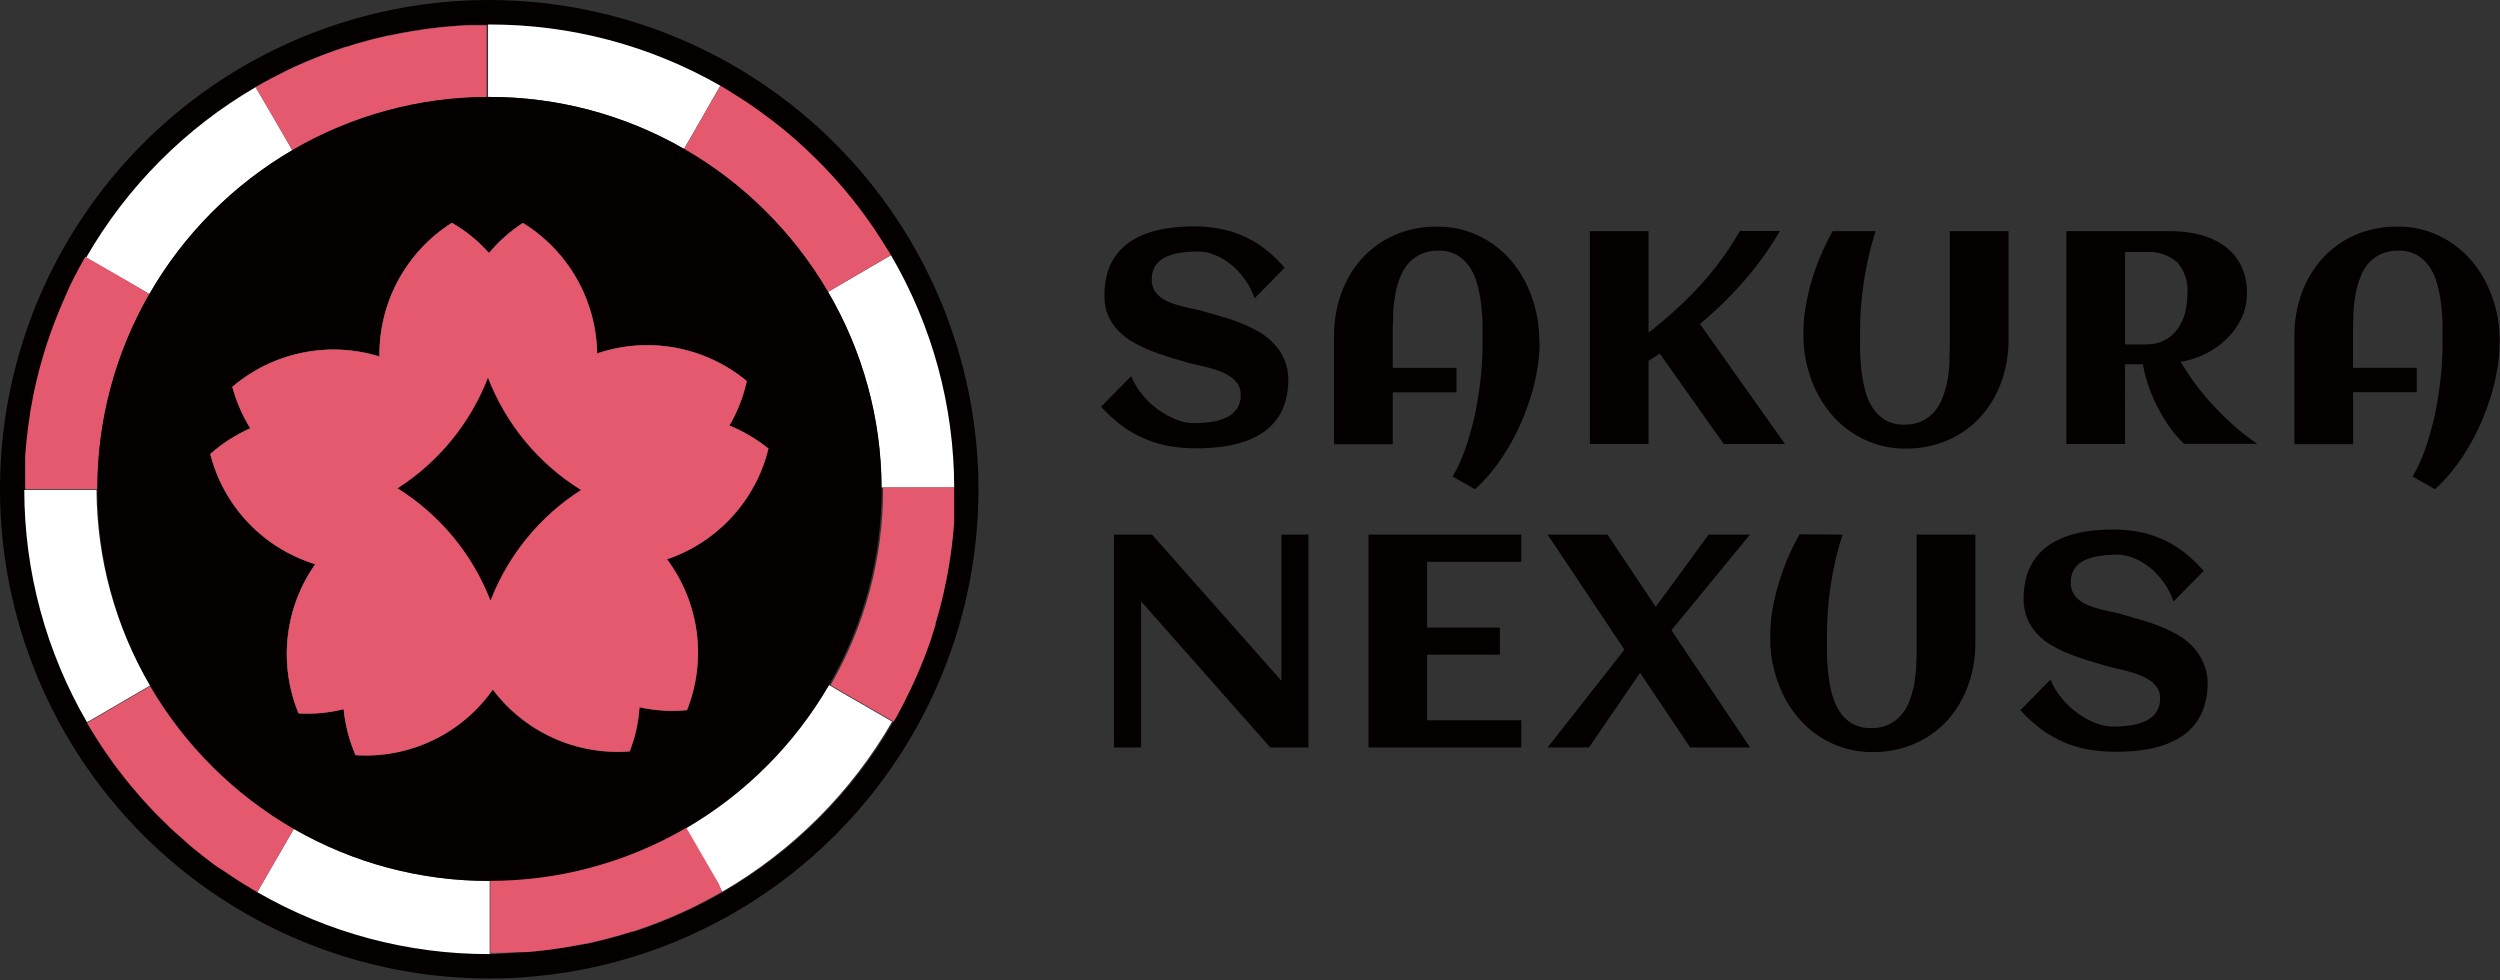
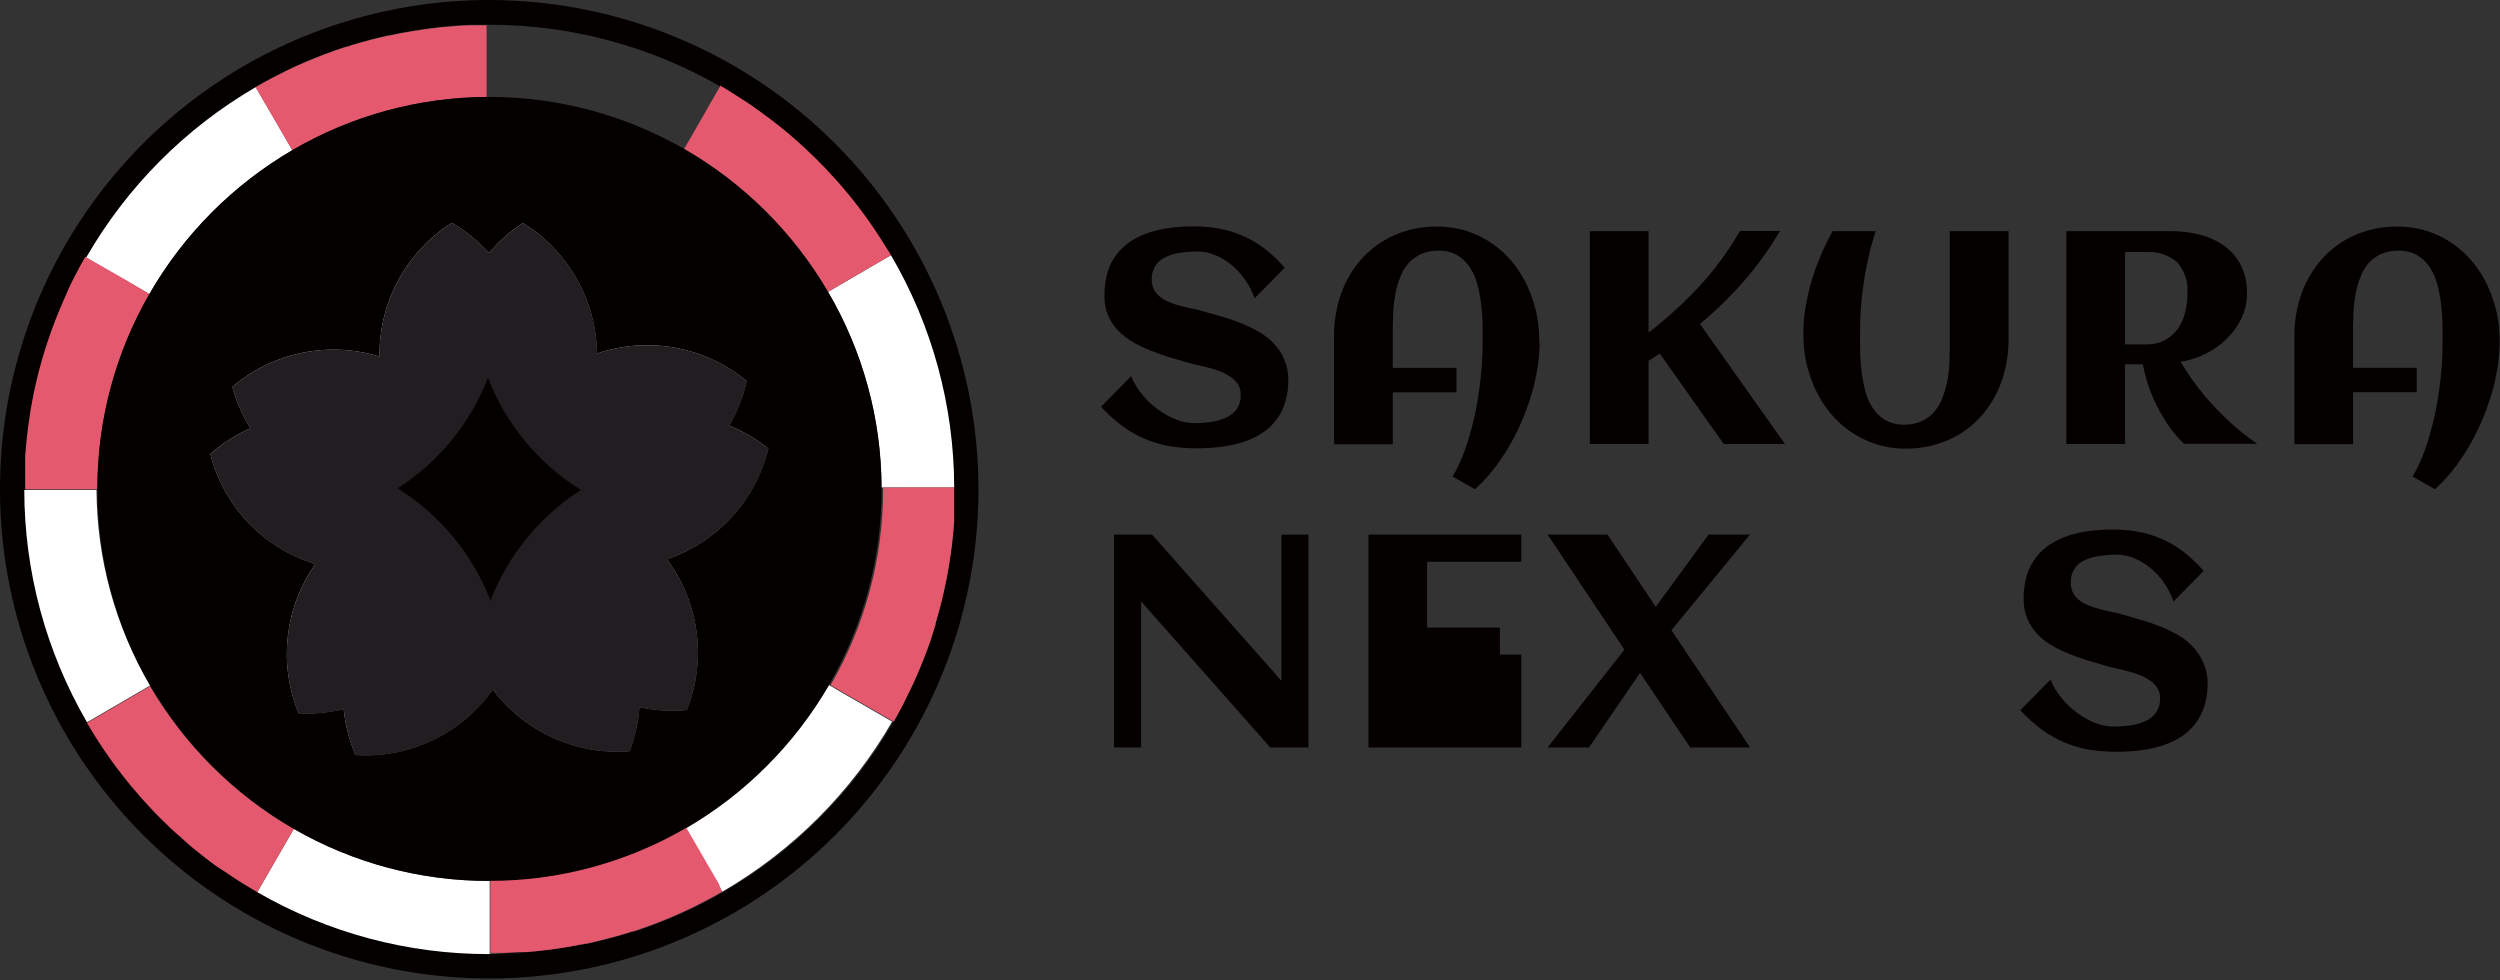
<svg xmlns="http://www.w3.org/2000/svg" width="102" height="40" viewBox="0 0 102 40" fill="none">
  <rect x="0" y="0" width="102" height="40" fill="#333333" stroke="none" />
  <g clip-path="url(#clip0_371_246)">
    <path d="M31.346 18.291C30.863 17.902 30.326 17.587 29.752 17.355C30.082 16.789 30.321 16.176 30.461 15.536C29.624 14.843 28.623 14.375 27.555 14.178C26.486 13.98 25.384 14.06 24.355 14.409C24.338 13.338 24.052 12.289 23.522 11.358C22.993 10.428 22.237 9.646 21.324 9.085C20.806 9.424 20.341 9.838 19.942 10.312C19.508 9.822 18.996 9.405 18.427 9.079C17.511 9.66 16.758 10.467 16.241 11.422C15.723 12.376 15.459 13.448 15.473 14.533C14.449 14.218 13.362 14.166 12.312 14.383C11.263 14.599 10.285 15.077 9.47 15.773C9.63 16.369 9.877 16.939 10.203 17.464C9.608 17.728 9.057 18.081 8.57 18.512C8.838 19.566 9.373 20.533 10.122 21.321C10.872 22.108 11.812 22.69 12.852 23.009C12.236 23.885 11.85 24.902 11.732 25.966C11.613 27.03 11.765 28.107 12.173 29.097C12.791 29.134 13.412 29.076 14.012 28.924C14.076 29.571 14.24 30.203 14.497 30.8C15.582 30.872 16.667 30.664 17.649 30.195C18.63 29.727 19.474 29.013 20.1 28.124C20.744 28.981 21.593 29.661 22.569 30.101C23.545 30.542 24.617 30.729 25.685 30.645C25.907 30.069 26.042 29.462 26.085 28.846C26.72 28.986 27.374 29.026 28.021 28.964C28.422 27.956 28.558 26.862 28.417 25.786C28.276 24.711 27.862 23.689 27.215 22.818C28.229 22.472 29.139 21.876 29.861 21.084C30.583 20.293 31.094 19.332 31.346 18.291Z" fill="#FEF6F7" />
    <path d="M27.215 22.818C27.866 23.689 28.283 24.713 28.425 25.791C28.568 26.869 28.432 27.965 28.031 28.976C27.383 29.038 26.73 28.998 26.094 28.858C26.052 29.474 25.917 30.081 25.694 30.658C24.626 30.741 23.555 30.554 22.578 30.113C21.602 29.673 20.753 28.993 20.109 28.136C19.483 29.026 18.639 29.739 17.658 30.207C16.677 30.676 15.591 30.884 14.506 30.812C14.249 30.215 14.086 29.583 14.022 28.936C13.421 29.088 12.8 29.146 12.182 29.109C11.774 28.119 11.622 27.042 11.741 25.978C11.86 24.914 12.245 23.897 12.861 23.021C11.821 22.702 10.882 22.12 10.132 21.333C9.382 20.545 8.847 19.578 8.579 18.524C9.067 18.093 9.618 17.74 10.212 17.476C9.886 16.951 9.639 16.382 9.479 15.785C10.294 15.09 11.272 14.611 12.322 14.395C13.371 14.178 14.458 14.23 15.482 14.546C15.468 13.46 15.733 12.389 16.25 11.434C16.767 10.479 17.52 9.673 18.437 9.091C19.005 9.417 19.517 9.834 19.952 10.324C20.35 9.85 20.816 9.436 21.334 9.097C22.246 9.658 23.002 10.44 23.532 11.37C24.061 12.301 24.348 13.351 24.364 14.421C25.393 14.072 26.495 13.992 27.564 14.19C28.633 14.387 29.633 14.855 30.47 15.549C30.33 16.188 30.091 16.802 29.761 17.367C30.335 17.599 30.872 17.915 31.355 18.303C31.101 19.343 30.588 20.302 29.864 21.091C29.141 21.881 28.23 22.475 27.215 22.818Z" fill="#201E20" />
    <path d="M36.2 10.152C36.252 10.236 36.303 10.324 36.352 10.412L36.2 10.152ZM23.776 38.539H23.828L23.658 38.573L23.776 38.539ZM21.276 38.882H21.407L21.143 38.9L21.276 38.882ZM15.882 1.43L16.331 1.336L15.873 1.43H15.882ZM14.713 1.733L15.097 1.627C14.922 1.673 14.746 1.721 14.573 1.773L14.713 1.733ZM11.788 2.839L11.819 2.824L11.782 2.839H11.788Z" fill="#201E20" />
    <path d="M19.961 0C16.013 0 12.154 1.171 8.871 3.364C5.589 5.557 3.03 8.675 1.519 12.322C0.009 15.969 -0.387 19.983 0.384 23.855C1.154 27.727 3.055 31.283 5.846 34.075C8.638 36.866 12.194 38.767 16.067 39.538C19.939 40.308 23.952 39.913 27.599 38.402C31.247 36.891 34.364 34.333 36.557 31.05C38.751 27.768 39.921 23.908 39.921 19.961C39.916 14.668 37.811 9.595 34.069 5.853C30.327 2.11 25.253 0.006 19.961 0ZM38.921 20.5C38.921 20.585 38.921 20.673 38.921 20.761C38.921 20.849 38.921 20.976 38.921 21.082C38.921 21.188 38.921 21.221 38.921 21.291C38.909 21.471 38.894 21.649 38.876 21.827L38.83 22.239C38.815 22.379 38.797 22.512 38.776 22.648C38.755 22.785 38.736 22.921 38.712 23.058C38.679 23.264 38.642 23.467 38.603 23.664C38.564 23.861 38.518 24.067 38.473 24.27C38.427 24.473 38.376 24.67 38.321 24.876C38.267 25.082 38.215 25.255 38.161 25.442C38.161 25.442 38.161 25.476 38.161 25.491C38.103 25.679 38.045 25.861 37.985 26.046C37.985 26.046 37.985 26.046 37.985 26.061C37.918 26.255 37.849 26.448 37.776 26.639C37.706 26.824 37.633 27.006 37.558 27.188C37.384 27.612 37.193 28.03 36.985 28.442C36.936 28.542 36.888 28.639 36.836 28.745L36.697 29.006C36.618 29.155 36.536 29.309 36.452 29.445C34.788 32.325 32.398 34.717 29.521 36.385C29.33 36.497 29.136 36.603 28.942 36.706C28.748 36.809 28.639 36.864 28.497 36.936L28.352 37.009C28.191 37.088 28.027 37.164 27.867 37.236C27.228 37.527 26.573 37.782 25.906 38H25.867L25.515 38.109L25.182 38.206C24.779 38.318 24.37 38.418 23.97 38.509H23.912H23.861L23.742 38.53C23.5 38.579 23.258 38.624 23.012 38.661L22.809 38.691L22.567 38.727L22.349 38.755C22.067 38.791 21.785 38.818 21.5 38.839H21.37C20.93 38.873 20.488 38.888 20.043 38.888C16.72 38.894 13.456 38.022 10.579 36.361L10.533 36.333C10.376 36.242 10.23 36.148 10.064 36.048L10.021 36.024C9.852 35.921 9.685 35.815 9.521 35.703C9.358 35.591 9.218 35.494 9.064 35.4C8.909 35.306 8.761 35.194 8.636 35.097C8.512 35 8.433 34.942 8.333 34.864C8.233 34.785 8.094 34.676 7.979 34.579C7.864 34.482 7.745 34.385 7.63 34.276L7.403 34.073C7.288 33.976 7.173 33.87 7.064 33.77L6.679 33.394C6.661 33.38 6.645 33.365 6.63 33.349C6.491 33.209 6.355 33.07 6.221 32.924C6.088 32.779 5.973 32.658 5.852 32.521C5.548 32.176 5.245 31.815 4.967 31.445C4.855 31.303 4.748 31.161 4.645 31.015C4.542 30.87 4.406 30.679 4.291 30.506C4.176 30.333 4.018 30.094 3.891 29.885C3.815 29.764 3.742 29.642 3.67 29.518L3.63 29.451C1.956 26.573 1.074 23.303 1.073 19.973V19.936C1.073 19.758 1.073 19.576 1.073 19.397C1.073 19.314 1.073 19.232 1.073 19.151C1.073 19.033 1.073 18.918 1.073 18.803C1.073 18.742 1.073 18.682 1.073 18.621C1.085 18.439 1.1 18.258 1.118 18.076C1.139 17.87 1.164 17.664 1.188 17.47C1.212 17.276 1.245 17.07 1.276 16.864C1.277 16.856 1.277 16.847 1.276 16.839C1.352 16.391 1.439 15.945 1.545 15.503C1.8 14.444 2.145 13.409 2.579 12.409C2.679 12.176 2.785 11.945 2.882 11.715C2.918 11.636 2.958 11.561 2.994 11.485C3.064 11.342 3.136 11.203 3.212 11.064L3.239 11.012C3.324 10.851 3.409 10.694 3.5 10.539L3.527 10.491C5.186 7.608 7.571 5.21 10.445 3.536L10.815 3.327L10.979 3.239L11.058 3.197L11.124 3.161C11.306 3.064 11.488 2.973 11.673 2.882L11.812 2.812L11.848 2.797L12.003 2.724L12.182 2.642L12.342 2.573L12.524 2.494L12.827 2.37L12.885 2.345L13.245 2.203C13.394 2.145 13.549 2.091 13.694 2.039L14.115 1.897H14.146C14.3 1.845 14.448 1.797 14.612 1.752L14.745 1.715L15.13 1.609L15.355 1.552C15.522 1.509 15.689 1.47 15.855 1.433H15.894L16.352 1.339L16.815 1.258L17.421 1.164L18.027 1.091C18.233 1.07 18.439 1.055 18.633 1.039C18.827 1.024 19.003 1.015 19.188 1.009H19.315H19.779H19.936C23.245 1.004 26.497 1.868 29.367 3.515C29.533 3.612 29.697 3.709 29.861 3.818L29.933 3.864L30.358 4.133C30.558 4.264 30.752 4.4 30.945 4.539C31.139 4.679 31.248 4.77 31.421 4.891C31.532 4.974 31.641 5.059 31.748 5.145L31.988 5.339C32.139 5.464 32.291 5.591 32.433 5.718C32.576 5.845 32.703 5.958 32.833 6.079C32.833 6.079 32.833 6.079 32.849 6.094C32.982 6.218 33.115 6.345 33.245 6.476C33.509 6.733 33.764 7 34.009 7.273C34.091 7.361 34.167 7.448 34.245 7.539C34.579 7.921 34.9 8.321 35.2 8.73C35.258 8.806 35.312 8.885 35.37 8.964C35.558 9.224 35.733 9.488 35.903 9.755C35.982 9.873 36.058 9.994 36.13 10.115C36.142 10.133 36.154 10.151 36.164 10.17L36.318 10.427C38.001 13.302 38.891 16.572 38.897 19.903V19.976C38.93 20.139 38.927 20.321 38.921 20.5Z" fill="#040000" />
-     <path d="M11.794 2.833L11.831 2.818L11.8 2.833L11.655 2.903L11.794 2.833Z" fill="#FEF6F7" />
-     <path d="M14.579 1.764C14.752 1.712 14.928 1.664 15.103 1.618L14.719 1.724L14.579 1.764Z" fill="#FEF6F7" />
    <path d="M22.94 38.691L22.737 38.721L22.494 38.758L22.94 38.691Z" fill="#FEF6F7" />
    <path d="M23.84 38.527H23.788L23.67 38.548L23.84 38.527Z" fill="#FEF6F7" />
    <path d="M31.346 18.291C30.863 17.902 30.326 17.587 29.752 17.355C30.082 16.789 30.321 16.176 30.461 15.536C29.624 14.843 28.623 14.375 27.555 14.178C26.486 13.98 25.384 14.06 24.355 14.409C24.338 13.338 24.052 12.289 23.522 11.358C22.993 10.428 22.237 9.646 21.324 9.085C20.806 9.424 20.341 9.838 19.942 10.312C19.508 9.822 18.996 9.405 18.427 9.079C17.511 9.66 16.758 10.467 16.241 11.422C15.723 12.376 15.459 13.448 15.473 14.533C14.449 14.218 13.362 14.166 12.312 14.383C11.263 14.599 10.285 15.077 9.47 15.773C9.63 16.369 9.877 16.939 10.203 17.464C9.608 17.728 9.057 18.081 8.57 18.512C8.838 19.566 9.373 20.533 10.122 21.321C10.872 22.108 11.812 22.69 12.852 23.009C12.236 23.885 11.85 24.902 11.732 25.966C11.613 27.03 11.765 28.107 12.173 29.097C12.791 29.134 13.412 29.076 14.012 28.924C14.076 29.571 14.24 30.203 14.497 30.8C15.582 30.872 16.667 30.664 17.649 30.195C18.63 29.727 19.474 29.013 20.1 28.124C20.744 28.981 21.593 29.661 22.569 30.101C23.545 30.542 24.617 30.729 25.685 30.645C25.907 30.069 26.042 29.462 26.085 28.846C26.72 28.986 27.374 29.026 28.021 28.964C28.422 27.956 28.558 26.862 28.417 25.786C28.276 24.711 27.862 23.689 27.215 22.818C28.229 22.472 29.139 21.876 29.861 21.084C30.583 20.293 31.094 19.332 31.346 18.291ZM21.155 38.897H21.288H21.418H21.155Z" fill="#FEF6F7" />
    <path d="M6.121 27.97L5.425 28.376L4.618 28.846L4.409 28.967L3.828 29.306L3.549 29.467C1.875 26.588 0.992 23.318 0.991 19.988H1.294H1.97H2.218H3.128H3.937C3.948 22.795 4.702 25.548 6.121 27.97Z" fill="white" />
    <path d="M21.288 38.879C20.849 38.912 20.406 38.927 19.961 38.927C16.639 38.934 13.374 38.062 10.497 36.4L10.658 36.121L10.994 35.536L11.115 35.327L11.582 34.521L11.985 33.821C14.411 35.217 17.162 35.949 19.961 35.942H19.979V38.912C20.164 38.912 20.352 38.912 20.537 38.912H20.597C20.783 38.912 20.968 38.903 21.152 38.885L21.288 38.879Z" fill="white" />
    <path d="M36.397 29.442C34.733 32.322 32.343 34.714 29.467 36.382L29.306 36.103L28.967 35.521L28.845 35.312L28.379 34.503L27.973 33.806C30.399 32.397 32.416 30.379 33.824 27.951L34.521 28.358L35.327 28.821L35.539 28.945L36.121 29.282L36.397 29.442Z" fill="white" />
    <path d="M38.931 19.888H35.961C35.953 17.083 35.202 14.33 33.785 11.909L34.479 11.503L35.285 11.033L35.494 10.909L36.076 10.573L36.352 10.412C38.035 13.287 38.925 16.557 38.931 19.888Z" fill="white" />
-     <path d="M29.391 3.497L29.23 3.776L28.894 4.361L28.776 4.57L28.312 5.379L27.909 6.076C25.491 4.685 22.75 3.953 19.961 3.955H19.912V1H19.97C23.274 0.994 26.523 1.855 29.391 3.497Z" fill="white" />
    <path d="M11.927 6.13C9.505 7.544 7.494 9.566 6.094 11.997L5.394 11.594L4.588 11.13L4.376 11.009L3.791 10.673L3.515 10.512C5.174 7.629 7.559 5.231 10.433 3.558L10.594 3.833L10.936 4.418L11.058 4.627L11.524 5.43L11.927 6.13Z" fill="white" />
    <path d="M36.2 10.152C36.252 10.236 36.303 10.324 36.352 10.412L36.2 10.152Z" fill="#E4596E" />
    <path d="M6.094 11.997C4.7 14.418 3.968 17.164 3.973 19.958H3.164H2.255H2.006H1.33H1.027V19.921C1.027 19.742 1.027 19.561 1.027 19.382C1.027 19.299 1.027 19.217 1.027 19.136C1.027 19.018 1.027 18.903 1.027 18.788C1.027 18.727 1.027 18.667 1.027 18.606C1.039 18.424 1.055 18.242 1.073 18.061C1.094 17.855 1.118 17.648 1.143 17.454C1.167 17.261 1.2 17.055 1.23 16.849C1.232 16.84 1.232 16.832 1.23 16.824C1.306 16.376 1.394 15.93 1.5 15.488C1.754 14.429 2.1 13.393 2.533 12.394C2.633 12.161 2.739 11.93 2.836 11.7C2.873 11.621 2.912 11.545 2.949 11.47C3.018 11.327 3.091 11.188 3.167 11.049L3.194 10.997C3.279 10.836 3.364 10.679 3.455 10.524L3.482 10.476L3.758 10.636L4.342 10.973L4.555 11.094L5.361 11.558L6.094 11.997Z" fill="#E4596E" />
    <path d="M11.985 33.824L11.582 34.524L11.116 35.33L10.994 35.539L10.658 36.124L10.497 36.403L10.452 36.376C10.294 36.285 10.149 36.191 9.982 36.091L9.94 36.067C9.77 35.964 9.603 35.858 9.44 35.745C9.276 35.633 9.137 35.536 8.982 35.442C8.828 35.349 8.679 35.236 8.555 35.139C8.431 35.042 8.352 34.985 8.252 34.906C8.152 34.827 8.012 34.718 7.897 34.621C7.782 34.524 7.664 34.427 7.549 34.318L7.322 34.115C7.206 34.018 7.091 33.912 6.982 33.812L6.597 33.436C6.58 33.423 6.564 33.408 6.549 33.391C6.409 33.252 6.273 33.112 6.14 32.967C6.006 32.821 5.891 32.7 5.77 32.564C5.467 32.218 5.164 31.858 4.885 31.488C4.773 31.346 4.667 31.203 4.564 31.058C4.461 30.912 4.325 30.721 4.209 30.549C4.094 30.376 3.937 30.136 3.809 29.927C3.734 29.806 3.661 29.685 3.588 29.561L3.549 29.494L3.828 29.333L4.409 28.994L4.619 28.873L5.425 28.403L6.122 27.997C7.537 30.416 9.558 32.424 11.985 33.824Z" fill="#E4596E" />
    <path d="M29.46 36.382C29.27 36.494 29.076 36.6 28.882 36.703C28.688 36.806 28.579 36.861 28.436 36.933L28.291 37.006C28.13 37.085 27.967 37.161 27.806 37.233C27.167 37.524 26.512 37.779 25.845 37.997H25.806L25.454 38.106L25.121 38.203C24.718 38.315 24.309 38.415 23.909 38.506H23.851L23.682 38.539C23.439 38.588 23.197 38.633 22.951 38.67L22.748 38.7L22.506 38.736L22.288 38.764C22.006 38.8 21.724 38.827 21.439 38.849H21.309H21.176C20.99 38.861 20.805 38.87 20.621 38.876H20.561C20.376 38.876 20.188 38.876 20.003 38.876V35.906C22.809 35.907 25.565 35.165 27.991 33.755L28.397 34.452L28.863 35.261L28.985 35.47L29.324 36.051L29.46 36.382Z" fill="#E4596E" />
    <path d="M38.931 19.888V19.961C38.931 20.139 38.931 20.321 38.931 20.5C38.931 20.585 38.931 20.673 38.931 20.761C38.931 20.849 38.931 20.976 38.931 21.082C38.931 21.188 38.931 21.221 38.931 21.291C38.919 21.471 38.903 21.649 38.885 21.827L38.84 22.239C38.822 22.376 38.806 22.512 38.785 22.648C38.764 22.785 38.746 22.921 38.721 23.058C38.688 23.264 38.652 23.467 38.612 23.664C38.573 23.861 38.528 24.067 38.482 24.27C38.437 24.473 38.385 24.67 38.331 24.876C38.276 25.082 38.224 25.255 38.17 25.442C38.17 25.442 38.17 25.476 38.17 25.491C38.112 25.679 38.055 25.861 37.994 26.046C37.994 26.046 37.994 26.046 37.994 26.061C37.928 26.255 37.858 26.448 37.785 26.639C37.715 26.824 37.643 27.006 37.567 27.188C37.393 27.612 37.202 28.03 36.994 28.442C36.946 28.542 36.897 28.639 36.846 28.745L36.706 29.006C36.628 29.155 36.546 29.309 36.461 29.445L36.185 29.285L35.603 28.948L35.391 28.824L34.585 28.361L33.888 27.955C35.294 25.525 36.034 22.767 36.031 19.961V19.891L38.931 19.888Z" fill="#E4596E" />
    <path d="M36.352 10.412L36.076 10.573L35.488 10.909L35.279 11.033L34.473 11.503L33.779 11.909C32.364 9.487 30.342 7.477 27.912 6.076L28.315 5.379L28.779 4.57L28.897 4.361L29.233 3.776L29.394 3.497C29.561 3.594 29.724 3.691 29.888 3.8L29.961 3.845L30.385 4.115C30.585 4.245 30.779 4.382 30.973 4.521C31.167 4.661 31.276 4.752 31.448 4.873C31.56 4.956 31.669 5.04 31.776 5.127L32.015 5.321C32.167 5.445 32.318 5.573 32.461 5.7C32.603 5.827 32.73 5.939 32.861 6.061C32.861 6.061 32.861 6.061 32.876 6.076C33.009 6.2 33.142 6.327 33.273 6.458C33.536 6.715 33.791 6.982 34.036 7.255C34.118 7.342 34.194 7.43 34.273 7.521C34.606 7.903 34.927 8.303 35.227 8.712C35.285 8.788 35.339 8.867 35.397 8.945C35.585 9.206 35.761 9.47 35.93 9.736C36.009 9.855 36.085 9.976 36.158 10.097C36.17 10.114 36.181 10.133 36.191 10.152C36.252 10.236 36.303 10.324 36.352 10.412Z" fill="#E4596E" />
    <path d="M19.912 3.961C17.105 3.965 14.35 4.714 11.927 6.13L11.518 5.43L11.052 4.627L10.93 4.418L10.588 3.833L10.427 3.558L10.797 3.348L10.961 3.261L11.039 3.218L11.106 3.182C11.288 3.085 11.47 2.994 11.655 2.903L11.8 2.833L11.83 2.818L11.985 2.745L12.164 2.664L12.324 2.594L12.506 2.515L12.809 2.391L12.867 2.367L13.227 2.224C13.376 2.167 13.53 2.112 13.676 2.061L14.097 1.918H14.127C14.282 1.867 14.43 1.818 14.594 1.773L14.727 1.736L15.112 1.63L15.336 1.573C15.504 1.53 15.671 1.491 15.836 1.455H15.876L16.324 1.361L16.788 1.279L17.394 1.185L18 1.112C18.206 1.091 18.412 1.076 18.606 1.061C18.8 1.045 18.976 1.036 19.161 1.03H19.288H19.752H19.852V4L19.912 3.961Z" fill="#E4596E" />
    <path d="M27.215 22.818C27.866 23.689 28.283 24.713 28.425 25.791C28.568 26.869 28.432 27.965 28.031 28.976C27.383 29.038 26.73 28.998 26.094 28.858C26.052 29.474 25.917 30.081 25.694 30.658C24.626 30.741 23.555 30.554 22.578 30.113C21.602 29.673 20.753 28.993 20.109 28.136C19.483 29.026 18.639 29.739 17.658 30.207C16.677 30.676 15.591 30.884 14.506 30.812C14.249 30.215 14.086 29.583 14.022 28.936C13.421 29.088 12.8 29.146 12.182 29.109C11.774 28.119 11.622 27.042 11.741 25.978C11.86 24.914 12.245 23.897 12.861 23.021C11.821 22.702 10.882 22.12 10.132 21.333C9.382 20.545 8.847 19.578 8.579 18.524C9.067 18.093 9.618 17.74 10.212 17.476C9.886 16.951 9.639 16.382 9.479 15.785C10.294 15.09 11.272 14.611 12.322 14.395C13.371 14.178 14.458 14.23 15.482 14.546C15.468 13.46 15.733 12.389 16.25 11.434C16.767 10.479 17.52 9.673 18.437 9.091C19.005 9.417 19.517 9.834 19.952 10.324C20.35 9.85 20.816 9.436 21.334 9.097C22.246 9.658 23.002 10.44 23.532 11.37C24.061 12.301 24.348 13.351 24.364 14.421C25.393 14.072 26.495 13.992 27.564 14.19C28.633 14.387 29.633 14.855 30.47 15.549C30.33 16.188 30.091 16.802 29.761 17.367C30.335 17.599 30.872 17.915 31.355 18.303C31.101 19.343 30.588 20.302 29.864 21.091C29.141 21.881 28.23 22.475 27.215 22.818Z" fill="#201E20" />
    <path d="M33.785 11.909C32.368 9.486 30.344 7.476 27.912 6.076C25.494 4.685 22.753 3.953 19.964 3.955H19.915C17.108 3.959 14.353 4.708 11.93 6.124C9.506 7.539 7.494 9.564 6.094 11.997C4.699 14.418 3.968 17.164 3.973 19.958C3.97 22.773 4.715 25.539 6.13 27.973C7.543 30.398 9.564 32.413 11.994 33.818C14.42 35.214 17.171 35.946 19.97 35.939H19.988C22.794 35.94 25.55 35.198 27.976 33.788C30.402 32.379 32.419 30.361 33.827 27.933C35.234 25.504 35.973 22.746 35.97 19.939V19.87C35.956 17.07 35.202 14.324 33.785 11.909ZM27.215 22.818C27.866 23.689 28.282 24.713 28.425 25.791C28.568 26.869 28.432 27.965 28.03 28.976C27.383 29.038 26.729 28.998 26.094 28.858C26.051 29.474 25.916 30.081 25.694 30.658C24.626 30.741 23.554 30.554 22.578 30.113C21.602 29.673 20.753 28.993 20.109 28.136C19.483 29.025 18.639 29.739 17.657 30.207C16.676 30.676 15.591 30.884 14.506 30.812C14.249 30.215 14.085 29.583 14.021 28.936C13.421 29.088 12.8 29.146 12.182 29.109C11.774 28.119 11.622 27.042 11.741 25.978C11.859 24.914 12.244 23.897 12.861 23.021C11.821 22.702 10.881 22.12 10.131 21.333C9.381 20.545 8.847 19.578 8.579 18.524C9.066 18.093 9.617 17.74 10.212 17.476C9.886 16.951 9.638 16.382 9.479 15.785C10.294 15.089 11.272 14.611 12.321 14.395C13.371 14.178 14.458 14.23 15.482 14.545C15.468 13.46 15.732 12.389 16.249 11.434C16.767 10.479 17.519 9.672 18.436 9.091C19.005 9.417 19.516 9.834 19.951 10.324C20.35 9.85 20.815 9.436 21.333 9.097C22.246 9.658 23.002 10.44 23.531 11.37C24.061 12.301 24.347 13.35 24.364 14.421C25.393 14.072 26.494 13.992 27.563 14.19C28.632 14.387 29.633 14.855 30.47 15.549C30.33 16.188 30.091 16.802 29.761 17.367C30.335 17.599 30.872 17.915 31.355 18.303C31.1 19.343 30.587 20.302 29.864 21.091C29.14 21.881 28.229 22.475 27.215 22.818Z" fill="#040000" />
-     <path d="M27.215 22.818C27.866 23.689 28.283 24.713 28.425 25.791C28.568 26.869 28.432 27.965 28.031 28.976C27.383 29.038 26.73 28.998 26.094 28.858C26.052 29.474 25.917 30.081 25.694 30.658C24.626 30.741 23.555 30.554 22.578 30.113C21.602 29.673 20.753 28.993 20.109 28.136C19.483 29.026 18.639 29.739 17.658 30.207C16.677 30.676 15.591 30.884 14.506 30.812C14.249 30.215 14.086 29.583 14.022 28.936C13.421 29.088 12.8 29.146 12.182 29.109C11.774 28.119 11.622 27.042 11.741 25.978C11.86 24.914 12.245 23.897 12.861 23.021C11.821 22.702 10.882 22.12 10.132 21.333C9.382 20.545 8.847 19.578 8.579 18.524C9.067 18.093 9.618 17.74 10.212 17.476C9.886 16.951 9.639 16.382 9.479 15.785C10.294 15.09 11.272 14.611 12.322 14.395C13.371 14.178 14.458 14.23 15.482 14.546C15.468 13.46 15.733 12.389 16.25 11.434C16.767 10.479 17.52 9.673 18.437 9.091C19.005 9.417 19.517 9.834 19.952 10.324C20.35 9.85 20.816 9.436 21.334 9.097C22.246 9.658 23.002 10.44 23.532 11.37C24.061 12.301 24.348 13.351 24.364 14.421C25.393 14.072 26.495 13.992 27.564 14.19C28.633 14.387 29.633 14.855 30.47 15.549C30.33 16.188 30.091 16.802 29.761 17.367C30.335 17.599 30.872 17.915 31.355 18.303C31.101 19.343 30.588 20.302 29.864 21.091C29.141 21.881 28.23 22.475 27.215 22.818Z" fill="#E4596E" />
    <path d="M23.7 19.991C22.024 21.065 20.733 22.644 20.012 24.5C19.278 22.605 17.949 21 16.225 19.924C17.899 18.849 19.19 17.271 19.909 15.415C20.642 17.312 21.973 18.919 23.7 19.991Z" fill="#040000" />
    <path d="M52.564 15.461C52.57 15.796 52.523 16.131 52.424 16.451C52.255 16.983 51.898 17.433 51.418 17.718C51.178 17.86 50.922 17.974 50.655 18.055C50.37 18.142 50.078 18.202 49.782 18.236C49.47 18.273 49.157 18.291 48.843 18.291C48.455 18.294 48.067 18.262 47.685 18.197C47.342 18.135 47.007 18.033 46.688 17.894C46.365 17.757 46.06 17.582 45.779 17.373C45.471 17.14 45.184 16.88 44.921 16.597L46.152 15.348C46.265 15.627 46.421 15.886 46.615 16.115C46.804 16.345 47.022 16.549 47.264 16.721C47.49 16.886 47.736 17.02 47.997 17.121C48.226 17.213 48.469 17.261 48.715 17.264C48.965 17.265 49.214 17.246 49.461 17.209C49.671 17.176 49.876 17.112 50.067 17.018C50.231 16.937 50.372 16.815 50.476 16.664C50.578 16.498 50.629 16.306 50.621 16.112C50.626 15.96 50.587 15.81 50.509 15.679C50.429 15.559 50.327 15.456 50.206 15.376C50.077 15.284 49.937 15.21 49.788 15.155C49.631 15.094 49.471 15.043 49.309 15C49.146 14.957 48.985 14.921 48.828 14.885C48.67 14.848 48.524 14.818 48.412 14.782L47.67 14.561C47.412 14.482 47.161 14.394 46.912 14.291C46.667 14.194 46.43 14.079 46.203 13.945C45.986 13.821 45.787 13.664 45.615 13.482C45.446 13.305 45.308 13.1 45.209 12.876C45.106 12.618 45.055 12.342 45.061 12.064C45.056 11.735 45.101 11.407 45.194 11.091C45.276 10.823 45.406 10.572 45.579 10.351C45.742 10.144 45.94 9.965 46.164 9.824C46.399 9.678 46.651 9.562 46.915 9.479C47.195 9.39 47.482 9.328 47.773 9.294C48.082 9.255 48.394 9.235 48.706 9.236C49.105 9.232 49.502 9.273 49.891 9.358C50.232 9.432 50.563 9.547 50.876 9.7C51.172 9.845 51.451 10.024 51.706 10.233C51.962 10.443 52.199 10.674 52.415 10.924L51.185 12.173C51.093 11.891 50.957 11.626 50.782 11.388C50.62 11.161 50.429 10.957 50.212 10.782C50.014 10.621 49.792 10.492 49.555 10.397C49.344 10.309 49.119 10.263 48.891 10.261C48.635 10.258 48.38 10.278 48.127 10.318C47.917 10.348 47.712 10.412 47.521 10.506C47.362 10.585 47.227 10.706 47.13 10.854C47.034 11.02 46.986 11.209 46.991 11.4C46.987 11.553 47.023 11.704 47.094 11.839C47.164 11.958 47.258 12.062 47.37 12.142C47.489 12.23 47.619 12.3 47.758 12.351C47.905 12.406 48.054 12.453 48.206 12.491C48.364 12.533 48.509 12.567 48.667 12.597C48.824 12.627 48.97 12.661 49.079 12.697L49.84 12.915C50.105 12.99 50.366 13.079 50.621 13.182C50.875 13.283 51.121 13.401 51.358 13.536C51.582 13.663 51.787 13.822 51.964 14.009C52.142 14.193 52.286 14.407 52.388 14.642C52.502 14.9 52.562 15.179 52.564 15.461Z" fill="#040000" />
    <path d="M62.816 13.961V14.076C62.808 14.428 62.772 14.778 62.71 15.124C62.647 15.491 62.56 15.854 62.449 16.209C62.335 16.574 62.201 16.932 62.046 17.282C61.891 17.632 61.714 17.972 61.516 18.3C61.327 18.617 61.117 18.921 60.885 19.209C60.673 19.481 60.435 19.732 60.176 19.961L59.267 19.442C59.415 19.194 59.543 18.935 59.649 18.667C59.764 18.388 59.867 18.094 59.952 17.791C60.037 17.488 60.125 17.17 60.191 16.849C60.258 16.527 60.313 16.209 60.355 15.891C60.398 15.573 60.434 15.261 60.455 14.951C60.476 14.642 60.489 14.345 60.489 14.076C60.489 13.858 60.489 13.612 60.489 13.336C60.489 13.061 60.47 12.782 60.44 12.494C60.411 12.213 60.361 11.934 60.291 11.661C60.23 11.403 60.128 11.158 59.989 10.933C59.857 10.725 59.68 10.55 59.47 10.421C59.231 10.284 58.958 10.217 58.682 10.227C58.436 10.221 58.192 10.27 57.967 10.37C57.775 10.46 57.603 10.589 57.461 10.748C57.32 10.912 57.208 11.098 57.131 11.3C57.045 11.514 56.98 11.735 56.937 11.961C56.892 12.192 56.861 12.425 56.846 12.661C56.846 12.897 56.825 13.118 56.825 13.327V15.009H59.425V16.006H56.825V18.127H54.431V13.7C54.425 13.1 54.528 12.503 54.734 11.939C54.923 11.418 55.212 10.938 55.585 10.527C55.957 10.124 56.41 9.803 56.913 9.585C57.458 9.352 58.047 9.237 58.64 9.245C59.051 9.242 59.46 9.303 59.852 9.427C60.217 9.546 60.563 9.718 60.879 9.936C61.19 10.151 61.47 10.408 61.71 10.7C61.951 10.997 62.155 11.322 62.316 11.67C62.648 12.387 62.813 13.17 62.801 13.961H62.816Z" fill="#040000" />
    <path d="M67.261 18.115H64.867V9.43H67.261V13.57C68.002 12.999 68.695 12.368 69.33 11.682C69.967 10.995 70.523 10.238 70.988 9.424H72.621C72.198 10.149 71.707 10.832 71.155 11.464C70.604 12.096 70.003 12.682 69.358 13.218L72.827 18.115H70.33L67.718 14.424L67.491 14.576L67.261 14.721V18.115Z" fill="#040000" />
    <path d="M76.527 9.43C76.421 9.758 76.324 10.094 76.246 10.442C76.167 10.791 76.097 11.136 76.046 11.485C75.994 11.833 75.955 12.176 75.927 12.512C75.9 12.848 75.891 13.17 75.891 13.473V14.218C75.891 14.491 75.909 14.773 75.94 15.058C75.97 15.339 76.02 15.619 76.088 15.894C76.15 16.151 76.253 16.396 76.391 16.621C76.522 16.83 76.699 17.005 76.909 17.133C77.148 17.268 77.42 17.334 77.694 17.324C77.94 17.331 78.184 17.284 78.409 17.185C78.603 17.093 78.777 16.962 78.918 16.8C79.058 16.635 79.17 16.447 79.249 16.245C79.331 16.032 79.396 15.812 79.443 15.588C79.489 15.358 79.518 15.125 79.531 14.891C79.531 14.658 79.552 14.433 79.552 14.221V9.43H81.949V13.845C81.953 14.446 81.85 15.042 81.646 15.606C81.457 16.129 81.168 16.61 80.794 17.021C80.424 17.425 79.973 17.745 79.47 17.961C78.924 18.194 78.336 18.31 77.743 18.303C77.331 18.307 76.922 18.244 76.531 18.118C76.165 18 75.819 17.83 75.503 17.612C75.191 17.397 74.911 17.139 74.67 16.845C74.428 16.55 74.225 16.225 74.064 15.879C73.901 15.524 73.777 15.154 73.694 14.773C73.611 14.386 73.572 13.99 73.579 13.594V13.473C73.585 13.137 73.618 12.803 73.676 12.473C73.738 12.124 73.82 11.779 73.921 11.439C74.025 11.09 74.148 10.747 74.291 10.412C74.434 10.077 74.595 9.749 74.773 9.43H76.527Z" fill="#040000" />
    <path d="M86.704 18.115H84.307V9.43H88.576C88.97 9.43 89.361 9.477 89.743 9.573C90.098 9.659 90.434 9.81 90.734 10.018C91.022 10.223 91.258 10.493 91.422 10.806C91.601 11.169 91.688 11.571 91.676 11.976C91.677 12.325 91.601 12.671 91.452 12.988C91.301 13.302 91.096 13.587 90.846 13.83C90.591 14.077 90.299 14.281 89.979 14.436C89.661 14.597 89.32 14.706 88.967 14.761C89.125 15.024 89.288 15.276 89.458 15.512C89.628 15.748 89.801 15.973 89.976 16.179C90.152 16.385 90.325 16.579 90.498 16.752C90.67 16.924 90.837 17.088 90.992 17.233C91.337 17.55 91.705 17.841 92.091 18.106H89.107C88.847 17.857 88.616 17.58 88.419 17.279C88.206 16.956 88.019 16.617 87.861 16.264C87.66 15.815 87.514 15.344 87.428 14.861H86.701L86.704 18.115ZM89.246 11.976C89.266 11.744 89.239 11.511 89.166 11.29C89.093 11.069 88.976 10.865 88.822 10.691C88.466 10.393 88.008 10.246 87.546 10.282H86.704V14.052H87.546C87.815 14.059 88.082 14 88.322 13.879C88.531 13.769 88.711 13.613 88.849 13.421C88.989 13.221 89.092 12.997 89.152 12.761C89.216 12.504 89.248 12.24 89.246 11.976Z" fill="#040000" />
    <path d="M101.982 13.961V14.076C101.974 14.428 101.939 14.778 101.876 15.124C101.814 15.491 101.727 15.854 101.615 16.209C101.502 16.575 101.367 16.933 101.209 17.282C101.057 17.633 100.881 17.973 100.682 18.3C100.494 18.617 100.283 18.921 100.052 19.209C99.839 19.481 99.602 19.732 99.343 19.961L98.434 19.442C98.58 19.194 98.708 18.934 98.816 18.667C98.931 18.388 99.034 18.094 99.118 17.791C99.203 17.488 99.291 17.17 99.358 16.849C99.425 16.527 99.479 16.209 99.522 15.891C99.564 15.573 99.6 15.261 99.622 14.951C99.643 14.642 99.655 14.345 99.655 14.076C99.655 13.858 99.655 13.612 99.655 13.336C99.655 13.061 99.637 12.782 99.606 12.494C99.577 12.213 99.528 11.934 99.458 11.661C99.397 11.403 99.294 11.158 99.155 10.933C99.024 10.725 98.846 10.55 98.637 10.421C98.397 10.284 98.124 10.217 97.849 10.227C97.603 10.221 97.359 10.27 97.134 10.37C96.941 10.46 96.769 10.589 96.628 10.748C96.491 10.912 96.383 11.097 96.309 11.297C96.224 11.511 96.159 11.732 96.115 11.958C96.07 12.189 96.04 12.422 96.025 12.658C96.025 12.894 96.003 13.115 96.003 13.324V15.006H98.603V16.003H96.006V18.124H93.612V13.7C93.608 13.1 93.711 12.504 93.915 11.939C94.106 11.418 94.396 10.938 94.77 10.527C95.141 10.123 95.594 9.802 96.097 9.585C96.643 9.352 97.231 9.237 97.825 9.245C98.236 9.242 98.645 9.303 99.037 9.427C99.402 9.546 99.748 9.718 100.064 9.936C100.375 10.151 100.654 10.408 100.894 10.7C101.136 10.997 101.34 11.322 101.5 11.67C101.832 12.387 101.998 13.17 101.985 13.961H101.982Z" fill="#040000" />
    <path d="M46.558 30.497H45.449V21.812H47.003L52.282 27.776V21.812H53.385V30.497H51.828L46.558 24.539V30.497Z" fill="#040000" />
-     <path d="M62.067 30.497H55.834V21.812H62.067V22.921H58.227V25.606H61.194V26.709H58.227V29.388H62.067V30.497Z" fill="#040000" />
+     <path d="M62.067 30.497H55.834V21.812H62.067V22.921H58.227V25.606H61.194V26.709H58.227H62.067V30.497Z" fill="#040000" />
    <path d="M71.403 30.497H68.961L66.915 27.451L64.83 30.497H63.143L66.276 26.506L63.143 21.812H65.585L67.555 24.761L69.709 21.812H71.397L68.194 25.715L71.403 30.497Z" fill="#040000" />
-     <path d="M75.179 21.812C75.07 22.139 74.976 22.476 74.894 22.824C74.812 23.173 74.749 23.518 74.694 23.867C74.64 24.215 74.603 24.558 74.579 24.894C74.555 25.23 74.54 25.552 74.54 25.855C74.54 26.076 74.54 26.321 74.54 26.597C74.541 26.878 74.557 27.16 74.588 27.439C74.618 27.721 74.667 28 74.734 28.276C74.796 28.532 74.898 28.776 75.037 29C75.166 29.21 75.344 29.387 75.555 29.515C75.795 29.649 76.068 29.715 76.343 29.706C76.589 29.713 76.833 29.665 77.058 29.564C77.251 29.473 77.424 29.343 77.564 29.182C77.705 29.017 77.817 28.83 77.894 28.627C77.978 28.414 78.043 28.194 78.088 27.97C78.134 27.74 78.164 27.507 78.179 27.273C78.179 27.039 78.2 26.815 78.2 26.6V21.812H80.594V26.227C80.6 26.828 80.498 27.424 80.291 27.988C80.103 28.51 79.814 28.991 79.443 29.403C79.071 29.806 78.619 30.126 78.115 30.342C77.571 30.576 76.984 30.692 76.391 30.685C75.98 30.688 75.571 30.625 75.179 30.5C74.449 30.265 73.802 29.823 73.319 29.227C73.075 28.933 72.871 28.608 72.713 28.261C72.548 27.906 72.423 27.534 72.34 27.151C72.255 26.765 72.218 26.369 72.228 25.973V25.842C72.231 25.507 72.263 25.173 72.322 24.842C72.383 24.494 72.466 24.149 72.567 23.809C72.672 23.46 72.795 23.117 72.937 22.782C73.079 22.445 73.241 22.118 73.421 21.8L75.179 21.812Z" fill="#040000" />
    <path d="M90.073 27.842C90.078 28.178 90.03 28.513 89.931 28.833C89.845 29.102 89.71 29.353 89.534 29.573C89.363 29.782 89.158 29.96 88.928 30.1C88.688 30.242 88.431 30.355 88.164 30.436C87.879 30.523 87.587 30.584 87.291 30.618C86.98 30.655 86.666 30.673 86.352 30.673C85.964 30.674 85.577 30.643 85.194 30.579C84.851 30.518 84.516 30.416 84.197 30.276C83.875 30.138 83.57 29.963 83.288 29.755C82.979 29.522 82.692 29.261 82.431 28.976L83.661 27.727C83.773 28.007 83.93 28.267 84.125 28.497C84.313 28.727 84.531 28.93 84.773 29.103C84.999 29.268 85.245 29.403 85.506 29.503C85.734 29.593 85.977 29.641 86.222 29.645C86.472 29.647 86.723 29.628 86.97 29.588C87.181 29.557 87.385 29.494 87.576 29.4C87.74 29.32 87.881 29.198 87.982 29.045C88.087 28.881 88.139 28.689 88.131 28.494C88.136 28.341 88.096 28.191 88.016 28.061C87.935 27.941 87.832 27.838 87.713 27.758C87.582 27.669 87.442 27.596 87.294 27.539C87.137 27.479 86.976 27.427 86.812 27.385C86.652 27.342 86.491 27.306 86.334 27.27C86.176 27.233 86.031 27.2 85.918 27.164C85.682 27.097 85.434 27.024 85.176 26.945C84.919 26.867 84.664 26.776 84.415 26.676C84.171 26.578 83.934 26.462 83.706 26.33C83.49 26.204 83.292 26.048 83.118 25.867C82.949 25.684 82.813 25.474 82.716 25.245C82.611 24.988 82.559 24.712 82.564 24.433C82.559 24.103 82.605 23.774 82.7 23.458C82.862 22.935 83.205 22.487 83.667 22.194C83.899 22.049 84.149 21.933 84.409 21.849C84.69 21.761 84.978 21.698 85.27 21.661C85.579 21.624 85.889 21.606 86.2 21.606C86.599 21.602 86.996 21.642 87.385 21.724C87.727 21.801 88.058 21.917 88.373 22.07C88.668 22.215 88.946 22.394 89.2 22.603C89.456 22.813 89.693 23.044 89.909 23.294L88.679 24.542C88.587 24.262 88.452 23.997 88.279 23.758C88.118 23.531 87.926 23.327 87.71 23.151C87.511 22.99 87.29 22.86 87.052 22.767C86.841 22.68 86.616 22.634 86.388 22.63C86.132 22.628 85.875 22.648 85.622 22.688C85.411 22.717 85.206 22.779 85.016 22.873C84.856 22.952 84.722 23.074 84.628 23.224C84.529 23.389 84.481 23.578 84.488 23.77C84.483 23.923 84.519 24.074 84.591 24.209C84.66 24.329 84.754 24.432 84.867 24.512C84.985 24.6 85.116 24.67 85.255 24.718C85.402 24.774 85.551 24.821 85.703 24.861C85.858 24.9 86.006 24.936 86.161 24.967C86.316 24.997 86.464 25.03 86.576 25.067L87.334 25.285C87.6 25.36 87.862 25.449 88.118 25.552C88.371 25.653 88.617 25.77 88.855 25.903C89.079 26.031 89.283 26.192 89.461 26.379C89.639 26.562 89.781 26.777 89.882 27.012C90.005 27.272 90.07 27.555 90.073 27.842Z" fill="#040000" />
  </g>
  <defs>
    <clipPath id="clip0_371_246">
      <rect width="101.986" height="39.921" fill="white" />
    </clipPath>
  </defs>
</svg>